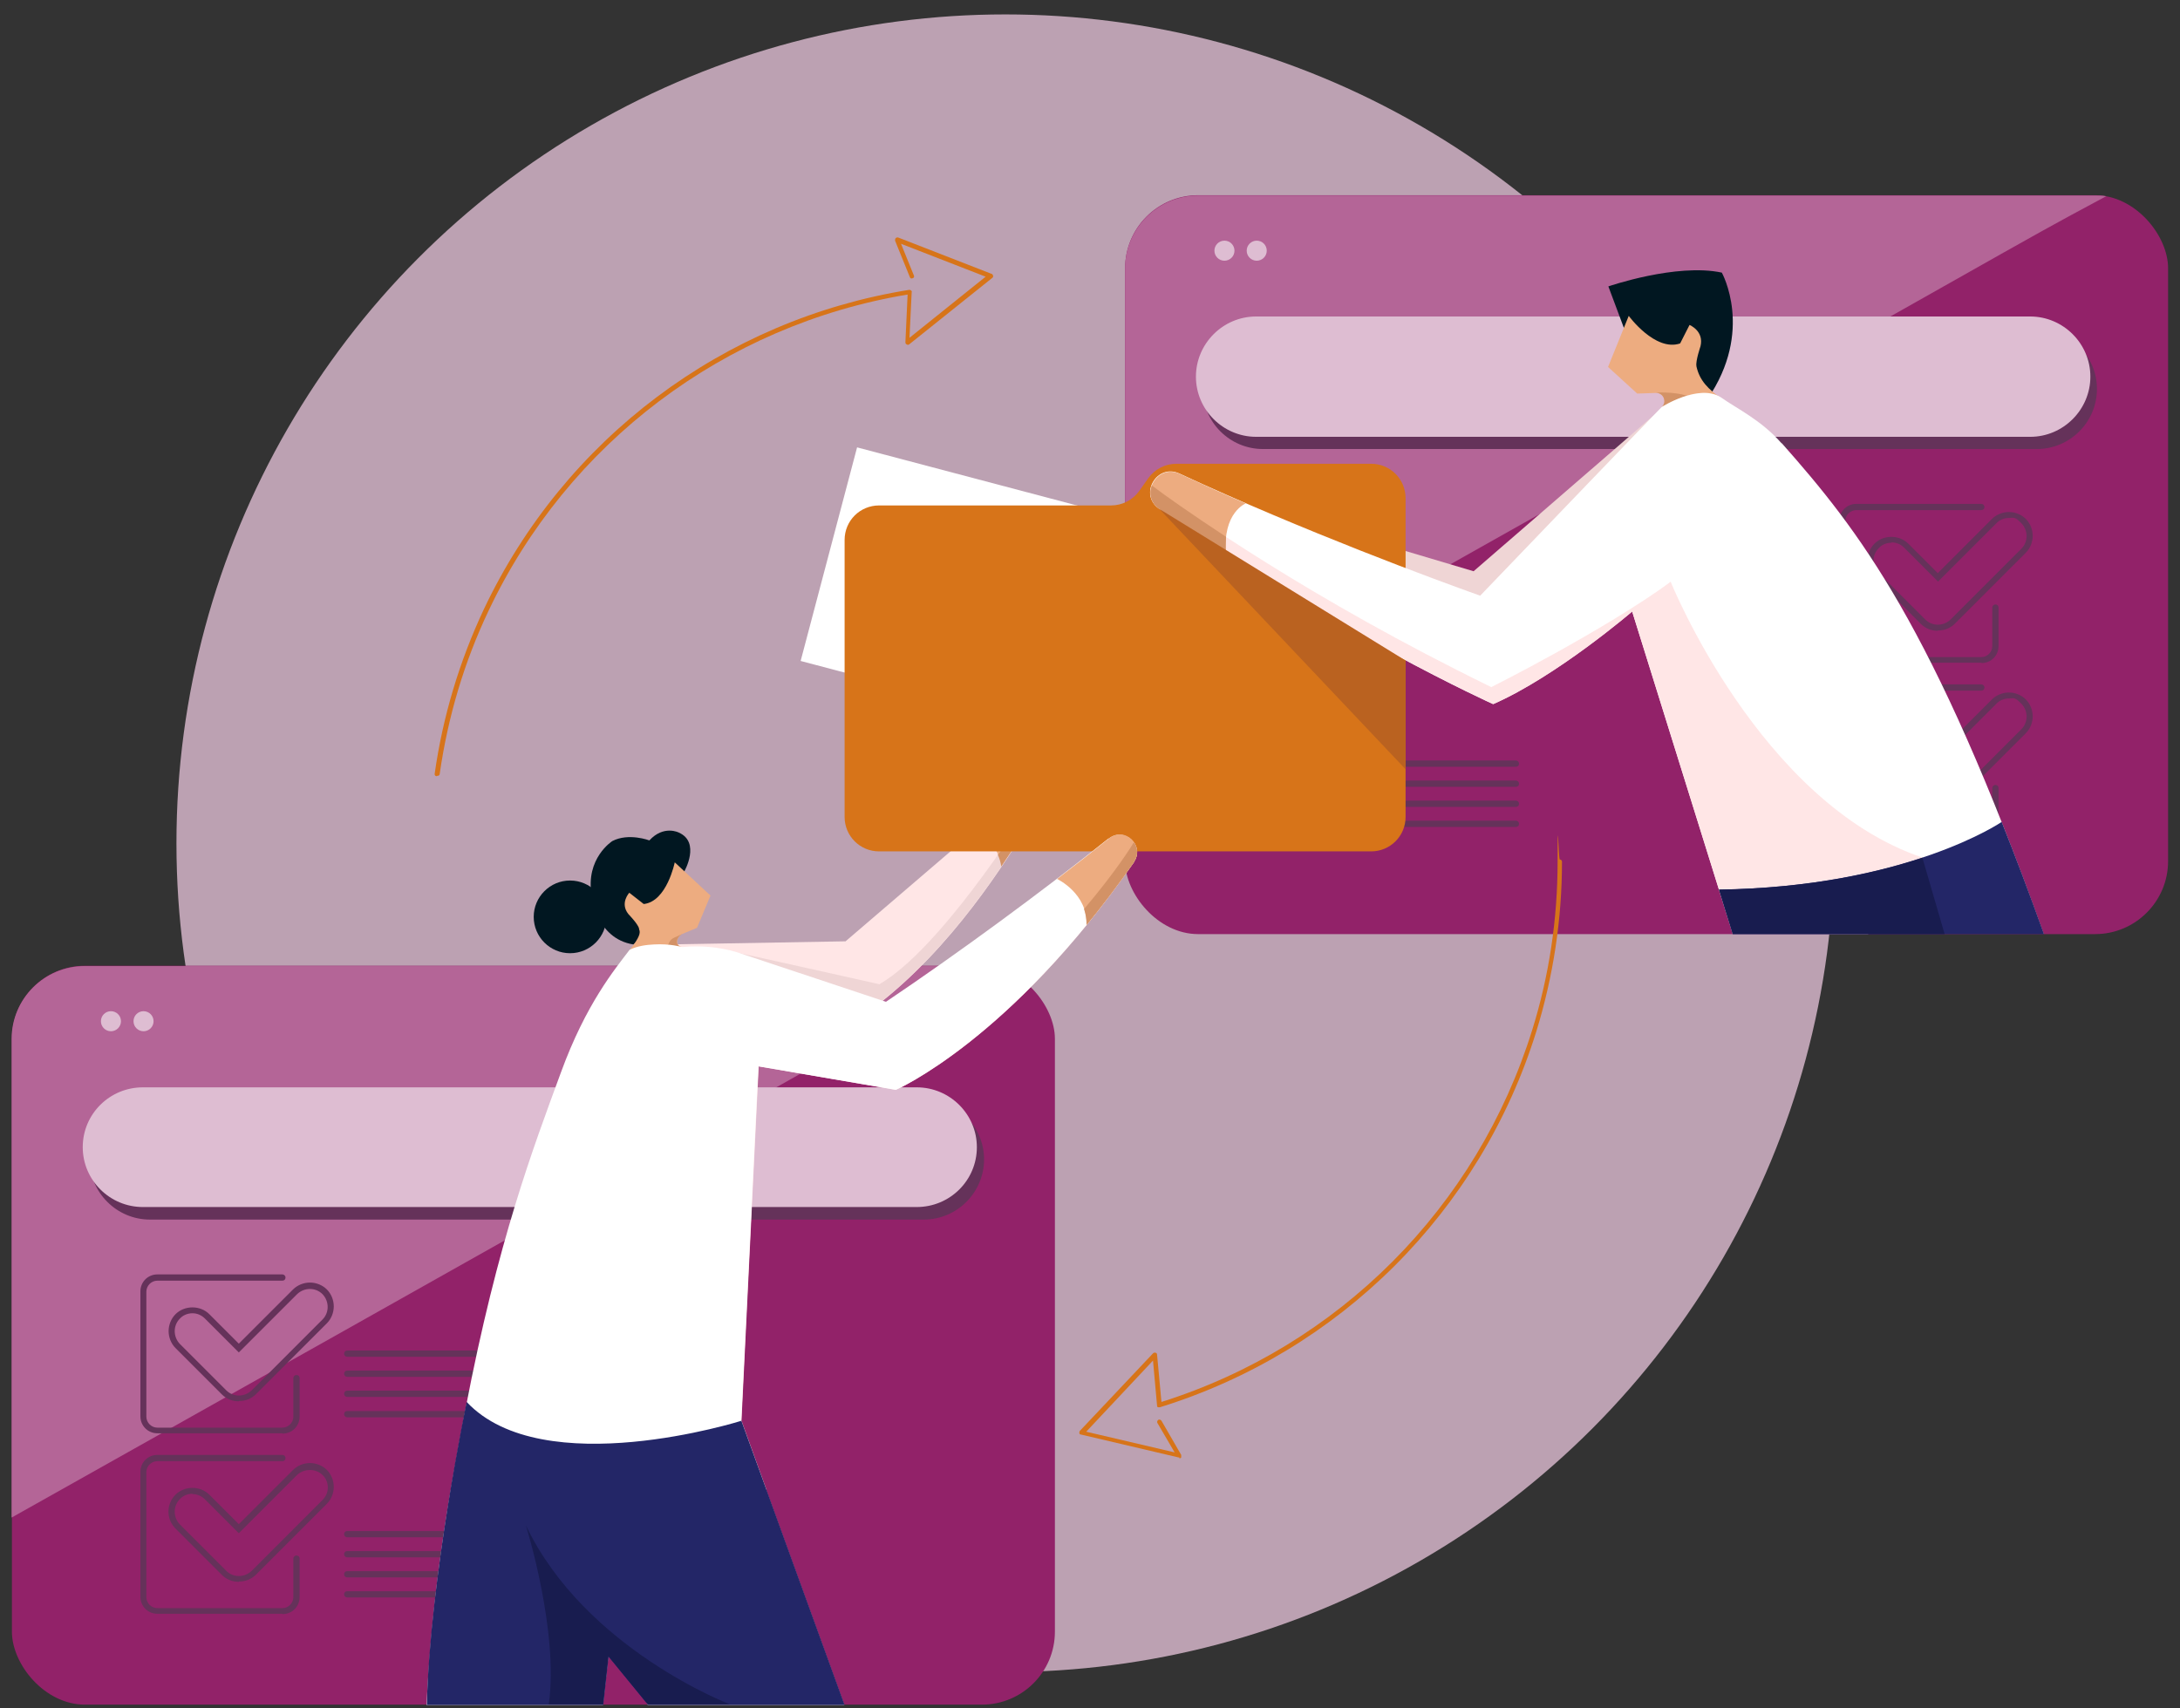
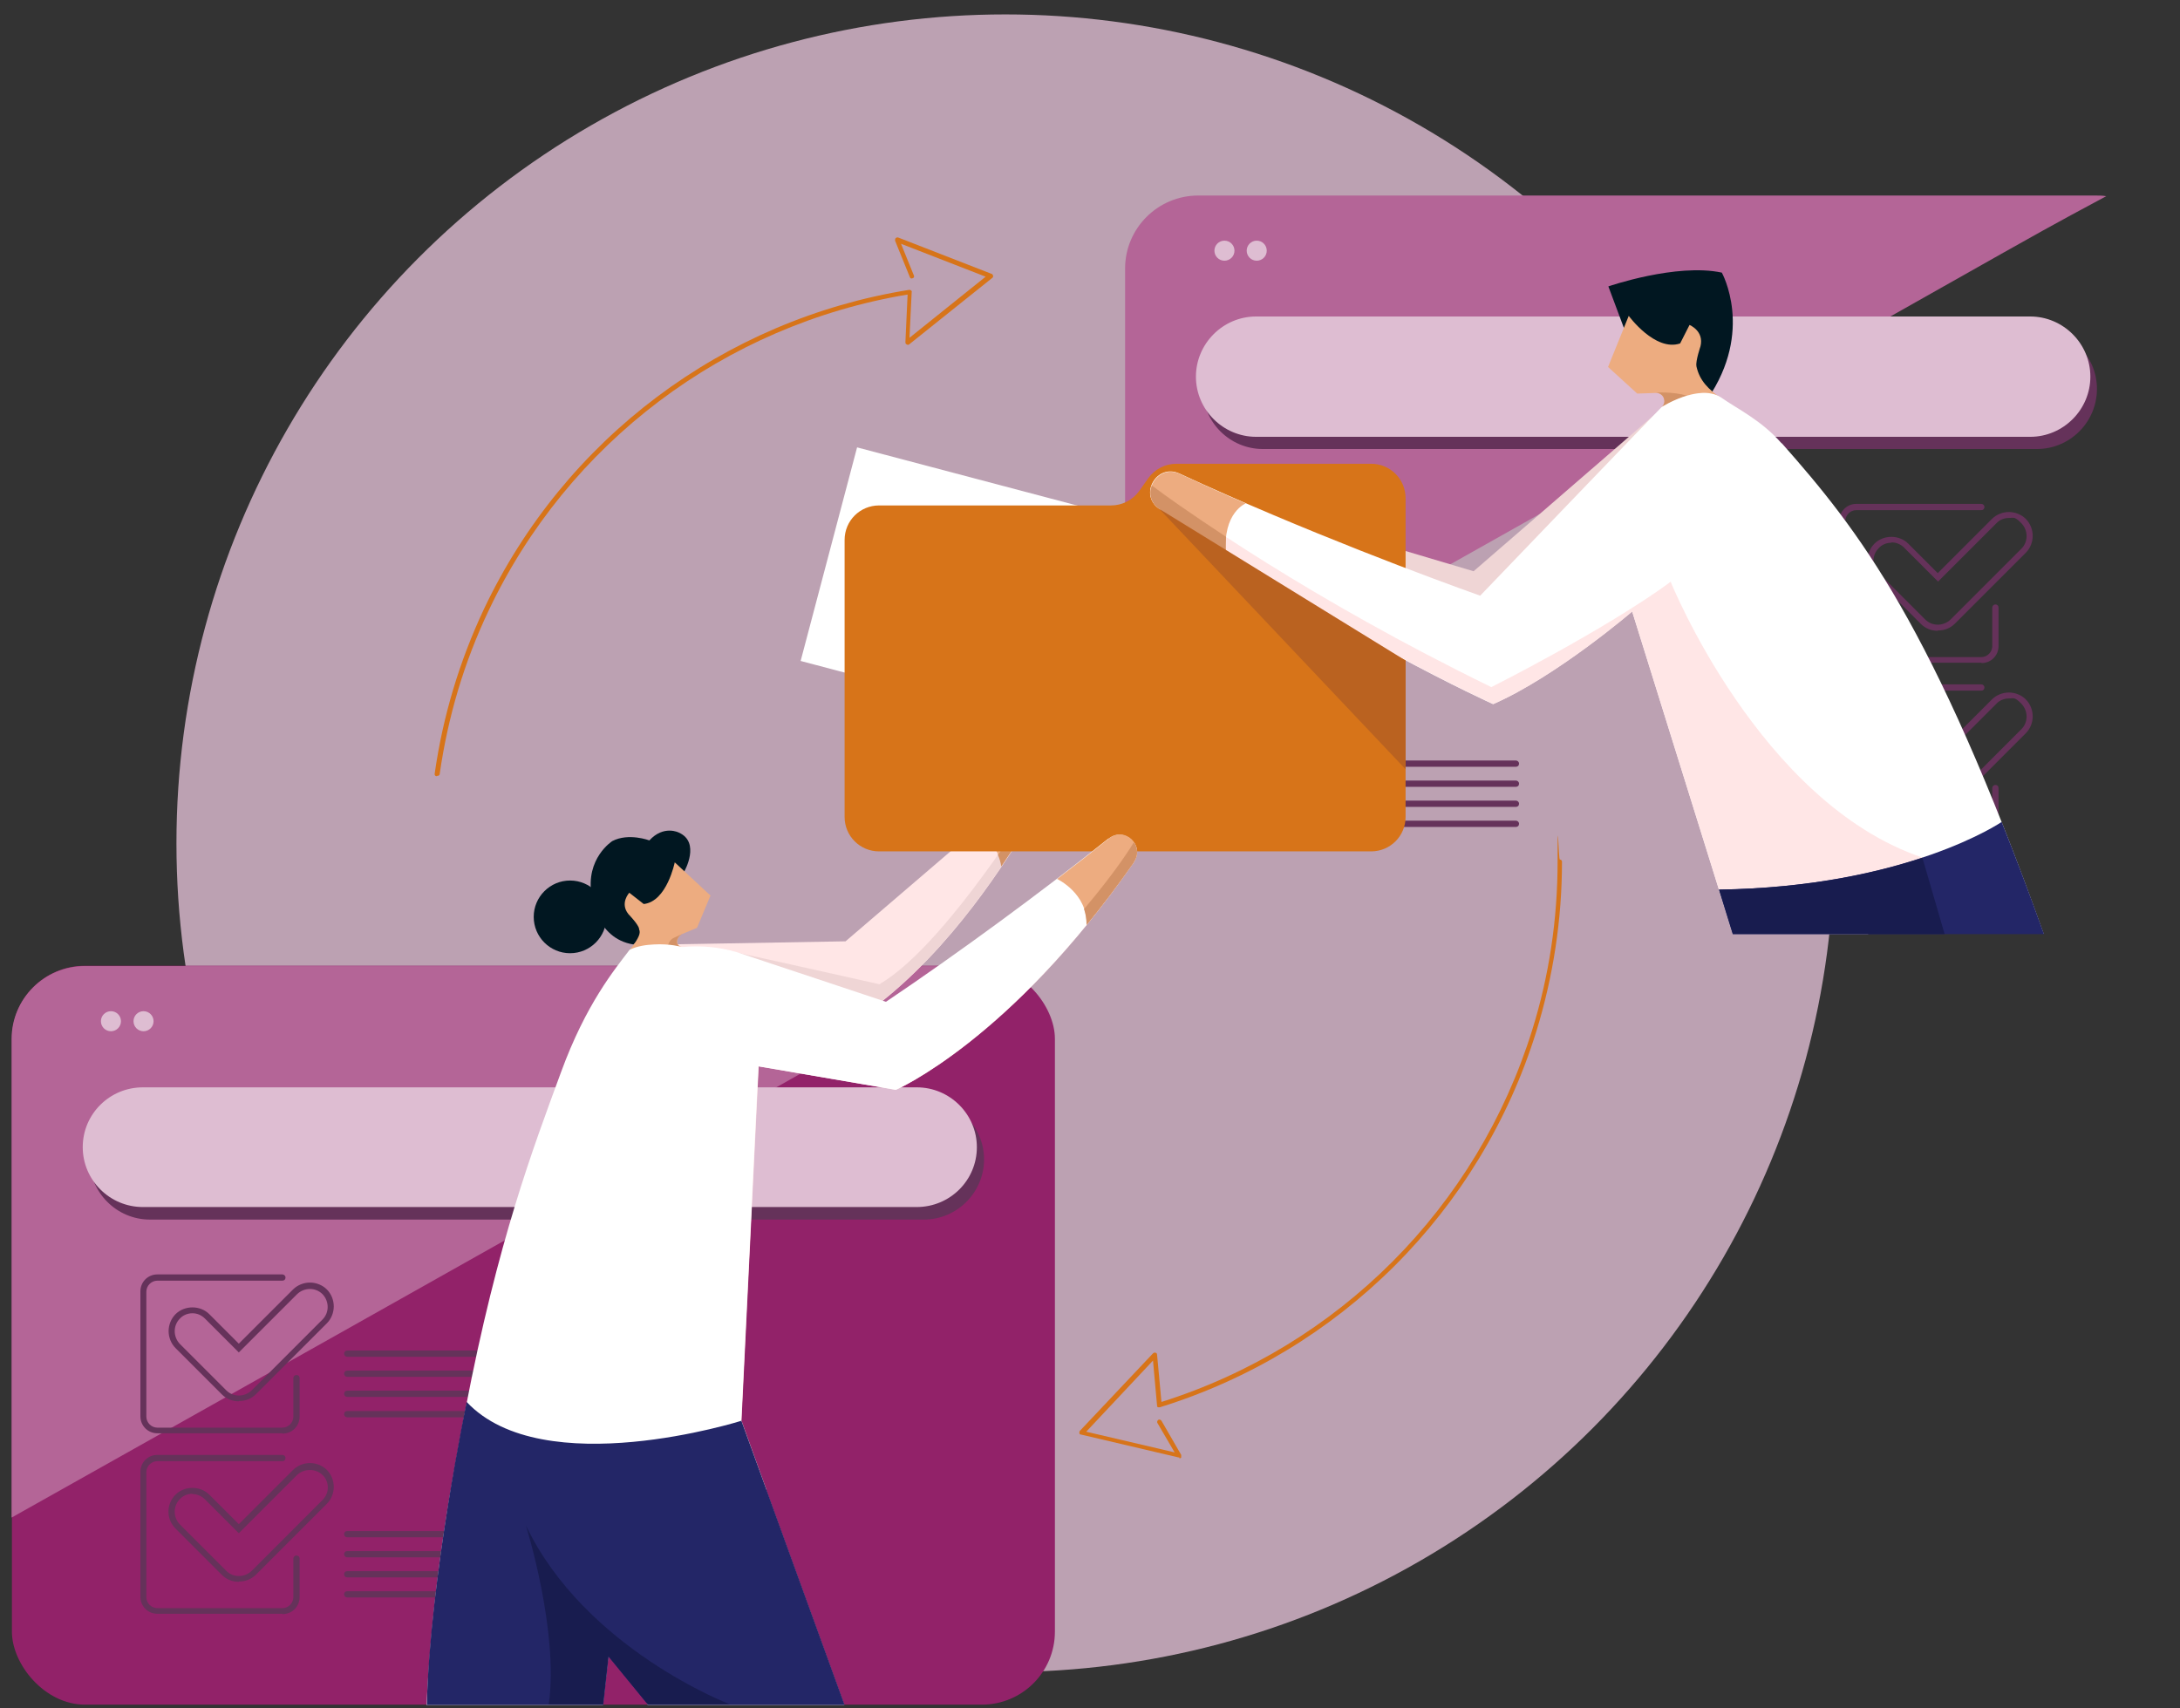
<svg xmlns="http://www.w3.org/2000/svg" id="Layer_1" version="1.1" viewBox="0 0 695.6 545.1">
  <rect x="0" y="0" width="695.6" height="545.1" fill="#333333" stroke="none" />
  <defs>
    <style> .st0, .st1 { fill: #debdd2; } .st2 { fill: #d77419; } .st3 { fill: #efd5d5; } .st4 { fill: #922269; } .st5 { fill: #65325a; } .st6 { fill: #232667; } .st7 { fill: #fff; } .st8 { fill: #181c4f; } .st9 { fill: #b46597; } .st10 { fill: #edac80; } .st1 { isolation: isolate; opacity: .8; } .st11 { fill: #ffe6e6; } .st12 { fill: #011721; } .st13 { fill: #d39266; } .st14 { fill: #ba6220; } </style>
  </defs>
  <circle class="st1" cx="320.8" cy="269.1" r="264.5" />
  <rect class="st4" x="3.8" y="308.2" width="332.8" height="235.8" rx="23.3" ry="23.3" />
  <path class="st9" d="M316.7,308.5c-1.1-.2-2.2-.2-3.4-.2H27c-12.8,0-23.3,10.4-23.3,23.3v152.7c312.9-175.7,276.4-156.1,312.9-175.7h.1Z" />
  <path class="st5" d="M294.8,389.2H47.8c-10.5,0-19.2-8.6-19.2-19.2h0c0-10.5,8.6-19.2,19.2-19.2h247c10.5,0,19.2,8.6,19.2,19.2h0c0,10.5-8.6,19.2-19.2,19.2Z" />
  <circle class="st0" cx="35.4" cy="325.9" r="3.2" />
  <circle class="st0" cx="45.8" cy="325.9" r="3.2" />
  <path class="st0" d="M45.6,347h246.9c10.6,0,19.2,8.6,19.2,19.1h0c0,10.6-8.6,19.1-19.2,19.1H45.6c-10.6,0-19.2-8.6-19.2-19.1h0c0-10.6,8.6-19.1,19.2-19.1Z" />
  <g>
    <path class="st5" d="M90.1,457.4h-39.9c-3,0-5.4-2.4-5.4-5.4v-39.9c0-3,2.4-5.4,5.4-5.4h39.9c.5,0,1,.4,1,1s-.4,1-1,1h-39.9c-1.9,0-3.5,1.6-3.5,3.5v39.9c0,1.9,1.6,3.5,3.5,3.5h39.9c1.9,0,3.5-1.6,3.5-3.5v-12.3c0-.5.4-1,1-1s1,.4,1,1v12.3c0,3-2.4,5.4-5.4,5.4h-.1Z" />
    <path class="st5" d="M76.2,447.2c-2,0-3.9-.7-5.4-2.2l-14.8-14.8c-1.4-1.4-2.2-3.4-2.2-5.4s.8-4,2.2-5.4c2.9-2.9,7.9-2.9,10.8,0l9.4,9.4,17.3-17.3c1.4-1.4,3.4-2.2,5.4-2.2s4,.8,5.4,2.2c1.4,1.4,2.2,3.4,2.2,5.4s-.8,4-2.2,5.4l-22.6,22.6c-1.5,1.5-3.4,2.2-5.4,2.2h0ZM61.4,419.1c-1.5,0-3,.6-4,1.7-2.2,2.2-2.2,5.8,0,8.1l14.8,14.8c2.2,2.2,5.8,2.2,8.1,0l22.6-22.6c2.2-2.2,2.2-5.8,0-8.1-2.2-2.2-5.8-2.2-8.1,0l-18.6,18.6-10.8-10.8c-1.1-1.1-2.5-1.7-4-1.7h0Z" />
    <path class="st5" d="M90.1,515h-39.9c-3,0-5.4-2.4-5.4-5.4v-39.9c0-3,2.4-5.4,5.4-5.4h39.9c.5,0,1,.4,1,1s-.4,1-1,1h-39.9c-1.9,0-3.5,1.6-3.5,3.5v39.9c0,1.9,1.6,3.5,3.5,3.5h39.9c1.9,0,3.5-1.6,3.5-3.5v-12.3c0-.5.4-1,1-1s1,.4,1,1v12.3c0,3-2.4,5.4-5.4,5.4h-.1Z" />
    <path class="st5" d="M76.2,504.8c-2,0-3.9-.7-5.4-2.2l-14.8-14.8c-3-3-3-7.8,0-10.8,2.9-2.9,7.9-2.9,10.8,0l9.4,9.4,17.3-17.3c1.4-1.4,3.4-2.2,5.4-2.2s4,.8,5.4,2.2,2.2,3.4,2.2,5.4-.8,4-2.2,5.4l-22.6,22.6c-1.5,1.5-3.4,2.2-5.4,2.2h0ZM61.4,476.7c-1.5,0-3,.6-4,1.7-2.2,2.2-2.2,5.8,0,8.1l14.8,14.8c2.2,2.2,5.8,2.2,8.1,0l22.6-22.6c1.1-1.1,1.7-2.5,1.7-4s-.6-3-1.7-4c-2.1-2.1-5.9-2.1-8.1,0l-18.6,18.6-10.8-10.8c-1.1-1.1-2.5-1.7-4-1.7h0Z" />
    <path class="st5" d="M174.5,433h-63.7c-.5,0-1-.4-1-1s.4-1,1-1h63.7c.5,0,1,.4,1,1s-.4,1-1,1Z" />
    <path class="st5" d="M174.5,439.4h-63.7c-.5,0-1-.4-1-1s.4-1,1-1h63.7c.5,0,1,.4,1,1s-.4,1-1,1Z" />
    <path class="st5" d="M174.5,445.8h-63.7c-.5,0-1-.4-1-1s.4-1,1-1h63.7c.5,0,1,.4,1,1s-.4,1-1,1Z" />
    <path class="st5" d="M174.5,452.3h-63.7c-.5,0-1-.4-1-1s.4-1,1-1h63.7c.5,0,1,.4,1,1s-.4,1-1,1Z" />
    <path class="st5" d="M174.5,490.6h-63.7c-.5,0-1-.4-1-1s.4-1,1-1h63.7c.5,0,1,.4,1,1s-.4,1-1,1Z" />
    <path class="st5" d="M174.5,497h-63.7c-.5,0-1-.4-1-1s.4-1,1-1h63.7c.5,0,1,.4,1,1s-.4,1-1,1Z" />
    <path class="st5" d="M174.5,503.4h-63.7c-.5,0-1-.4-1-1s.4-1,1-1h63.7c.5,0,1,.4,1,1s-.4,1-1,1Z" />
    <path class="st5" d="M174.5,509.8h-63.7c-.5,0-1-.4-1-1s.4-1,1-1h63.7c.5,0,1,.4,1,1s-.4,1-1,1Z" />
  </g>
-   <rect class="st4" x="359" y="62.3" width="332.8" height="235.8" rx="23.3" ry="23.3" />
  <path class="st9" d="M672,62.6c-1.1-.2-2.2-.2-3.4-.2h-286.3c-12.8,0-23.3,10.4-23.3,23.3v152.7C671.9,62.7,635.4,82.3,671.9,62.7h.1Z" />
  <path class="st5" d="M403,105h246.9c10.6,0,19.2,8.6,19.2,19.1h0c0,10.6-8.6,19.2-19.2,19.2h-246.9c-10.6,0-19.2-8.6-19.2-19.1h0c0-10.6,8.6-19.2,19.2-19.2Z" />
  <circle class="st0" cx="390.7" cy="80" r="3.2" />
  <circle class="st0" cx="401" cy="80" r="3.2" />
  <path class="st0" d="M647.8,139.4h-247c-10.5,0-19.2-8.6-19.2-19.2h0c0-10.5,8.6-19.2,19.2-19.2h247c10.5,0,19.2,8.6,19.2,19.2h0c0,10.5-8.6,19.2-19.2,19.2Z" />
  <g>
    <path class="st5" d="M632.2,211.5h-39.9c-3,0-5.4-2.4-5.4-5.4v-39.9c0-3,2.4-5.4,5.4-5.4h39.9c.5,0,1,.4,1,1s-.4,1-1,1h-39.9c-1.9,0-3.5,1.6-3.5,3.5v39.9c0,1.9,1.6,3.5,3.5,3.5h39.9c1.9,0,3.5-1.6,3.5-3.5v-12.3c0-.5.4-1,1-1s1,.4,1,1v12.3c0,3-2.4,5.4-5.4,5.4h0Z" />
    <path class="st5" d="M618.3,201.3c-2,0-3.9-.7-5.4-2.2l-14.8-14.8c-1.4-1.4-2.2-3.4-2.2-5.4s.8-4,2.2-5.4c2.9-2.9,7.9-2.9,10.8,0l9.4,9.4,17.3-17.3c1.4-1.4,3.4-2.2,5.4-2.2h0c2,0,4,.8,5.4,2.2h0c1.4,1.4,2.2,3.4,2.2,5.4s-.8,4-2.2,5.4l-22.6,22.6c-1.5,1.5-3.4,2.2-5.4,2.2h-.1ZM603.5,173.2c-1.5,0-3,.6-4,1.7-1.1,1.1-1.7,2.5-1.7,4s.6,3,1.7,4l14.8,14.8c2.2,2.2,5.8,2.2,8.1,0l22.6-22.6c2.2-2.2,2.2-5.8,0-8.1s-2.5-1.7-4-1.7h0c-1.5,0-3,.6-4,1.7l-18.6,18.6-10.8-10.8c-1.1-1.1-2.5-1.7-4-1.7h0Z" />
    <path class="st5" d="M632.2,269.1h-39.9c-3,0-5.4-2.4-5.4-5.4v-39.9c0-3,2.4-5.4,5.4-5.4h39.9c.5,0,1,.4,1,1s-.4,1-1,1h-39.9c-1.9,0-3.5,1.6-3.5,3.5v39.9c0,1.9,1.6,3.5,3.5,3.5h39.9c1.9,0,3.5-1.6,3.5-3.5v-12.3c0-.5.4-1,1-1s1,.4,1,1v12.3c0,3-2.4,5.4-5.4,5.4h0Z" />
    <path class="st5" d="M618.3,258.9c-2,0-3.9-.7-5.4-2.2l-14.8-14.8c-1.4-1.4-2.2-3.4-2.2-5.4s.8-4,2.2-5.4,3.4-2.2,5.4-2.2,4,.8,5.4,2.2l9.4,9.4,17.3-17.3c1.4-1.4,3.4-2.2,5.4-2.2h0c2,0,4,.8,5.4,2.2h0c1.4,1.4,2.2,3.4,2.2,5.4s-.8,4-2.2,5.4l-22.6,22.6c-1.5,1.5-3.4,2.2-5.4,2.2h-.1ZM603.5,230.8c-1.5,0-3,.6-4,1.7-1.1,1.1-1.7,2.5-1.7,4s.6,3,1.7,4l14.8,14.8c2.2,2.2,5.8,2.2,8.1,0l22.6-22.6c2.2-2.2,2.2-5.8,0-8.1s-2.5-1.7-4-1.7h0c-1.5,0-3,.6-4,1.7l-18.6,18.6-10.8-10.8c-1.1-1.1-2.5-1.7-4-1.7h0Z" />
    <path class="st5" d="M529.8,187.1h-63.7c-.5,0-1-.4-1-1s.4-1,1-1h63.7c.5,0,1,.4,1,1s-.4,1-1,1Z" />
    <path class="st5" d="M483.7,193.5h-85.9c-.5,0-1-.4-1-1s.4-1,1-1h85.9c.5,0,1,.4,1,1s-.4,1-1,1Z" />
    <path class="st5" d="M483.7,199.9h-85.9c-.5,0-1-.4-1-1s.4-1,1-1h85.9c.5,0,1,.4,1,1s-.4,1-1,1Z" />
    <path class="st5" d="M483.7,206.4h-85.9c-.5,0-1-.4-1-1s.4-1,1-1h85.9c.5,0,1,.4,1,1s-.4,1-1,1Z" />
    <path class="st5" d="M483.7,244.7h-85.9c-.5,0-1-.4-1-1s.4-1,1-1h85.9c.5,0,1,.4,1,1s-.4,1-1,1Z" />
    <path class="st5" d="M483.7,251.1h-85.9c-.5,0-1-.4-1-1s.4-1,1-1h85.9c.5,0,1,.4,1,1s-.4,1-1,1Z" />
    <path class="st5" d="M483.7,257.5h-85.9c-.5,0-1-.4-1-1s.4-1,1-1h85.9c.5,0,1,.4,1,1s-.4,1-1,1Z" />
    <path class="st5" d="M483.7,263.9h-85.9c-.5,0-1-.4-1-1s.4-1,1-1h85.9c.5,0,1,.4,1,1s-.4,1-1,1Z" />
  </g>
  <polygon class="st3" points="528.4 131.9 470.2 182.3 397.6 160.7 469.4 199.2 528.4 131.9" />
  <g>
    <rect class="st7" x="279.7" y="138" width="70.5" height="104.4" transform="translate(50.6 446.1) rotate(-75.2)" />
    <g>
      <path class="st11" d="M213,301.4l56.8-1,53.2-45.6c4-3.2,9.4,1.6,6.7,5.9-9,14.8-25.9,41.7-50.1,60.3l-27,1.2-39.5-20.9h-.1Z" />
      <path class="st10" d="M322.9,254.7l-11.7,10c2.2,1.3,7.4,5.1,8.3,11.7,4.1-6,7.4-11.5,10.1-15.8,2.6-4.4-2.7-9.1-6.7-5.9h0Z" />
      <path class="st3" d="M279.5,321c24.2-18.6,41.2-45.6,50.1-60.3,1-1.7.8-3.4,0-4.7-4.5,7.2-30,47.1-49,58.1,0,0-36.4-8.2-49.7-11l1,8.4,20.6,10.8,27-1.2h0Z" />
      <path class="st13" d="M319.5,276.5c4.1-6,7.4-11.5,10.1-15.8,1-1.7.8-3.4,0-4.7-1.6,2.5-5.7,9-11.2,16.8.5,1.1.9,2.4,1.1,3.8h0Z" />
    </g>
    <path class="st2" d="M437.5,271.7h-157c-6.1,0-11-4.9-11-11v-88.4c0-6.1,4.9-11,11-11h74c3.6,0,6.9-1.7,9-4.6l2.9-4.1c2.1-2.9,5.4-4.6,9-4.6h62.1c6.1,0,11,4.9,11,11v101.7c0,6.1-4.9,11-11,11h0Z" />
    <g>
      <path class="st12" d="M218.4,278s5.2-9.2-1.8-12.3c0,0-4.8-2.5-9.4,2.5,0,0-6.6-2.5-11.8.2,0,0-8.7,5.5-6.6,17.4,0,0,1.3,13.7,13.3,15.6l15.3-12.1,1-11.2h0Z" />
      <path class="st12" d="M193.5,292.6c0,6.4-5.2,11.6-11.6,11.6s-11.6-5.2-11.6-11.6,5.2-11.6,11.6-11.6,11.6,5.2,11.6,11.6Z" />
      <path class="st10" d="M200.9,303c3.1-.3,5.9-.4,8.5-.5,4.6-.3,8.2-.3,8.2-.3h0c-.7-.1-1.3-.6-1.5-1.3h0c-.2-1.1.5-2.3,1.5-2.8l4.8-2,4.3-10.3-11.4-10.6s-2.5,12.5-9.9,13.3l-4.6-3.6s-3.1,3.3-.3,6.8c0,0,3.1,3.2,3.4,4.6,0,.3.1.5.2.8.2,1.4-1,3.2-3.1,6h-.1Z" />
      <path class="st11" d="M227.7,336.9s-.7,45.7-7.8,76.4c-7,30.2-24.7,59.1-24.7,59.1l49.4,3.1-8-22.1,5.5-113.2-14.4-3.3h0Z" />
      <path class="st11" d="M361.8,275.1c1.5-2.2,1.2-4.6,0-6.3-1.6,2.6-25.3,40.6-76.3,75.1l-57.8-6.9,14.4,3.3,43.8,7.5s36.5-15.8,75.9-72.6h0Z" />
      <path class="st13" d="M217.6,298.1l-2.4,1.1c-1,.4-1.7,1.3-2,2.3l-.3.9h-.6c3.1-.1,5.2-.1,5.2-.1-.7-.1-1.3-.6-1.5-1.3h0c-.2-1.1.5-2.3,1.5-2.8h0Z" />
      <path class="st7" d="M353.8,267.5c-21.2,17-48.5,37-71.1,52.2l-47.8-15.9c-5.6-1.6-11.3-2.1-16.8-1.6h-.5s-3.9-1.1-8.9-.8c-2.4.1-5.4.5-7.8,1.7h0c-4.7,6.2-13.9,17.2-21.9,39.1-8.9,24.3-20.1,53.4-30.5,107.6-5.5,28.9-10.6,57.5-12.4,94.3h56.3l2.8-25.1,11.5,25.1h62.7l-32.9-90.6,5.5-113.2,43.8,7.5s36.5-15.8,75.9-72.6c3.7-5.3-3-11.6-8-7.5v-.2Z" />
      <path class="st6" d="M236.6,453.4s-63.3,20-87.7-6c0,0-11.8,56.5-12.7,96.7h56.3l1.7-15.4,12.6,15.4h62.7l-32.9-90.6h0Z" />
      <path class="st8" d="M167.8,486.8s10.6,33.8,7.3,57.1h17.3l1.7-15.4,12.6,15.4h26.2s-46.2-17.6-65.1-57.1Z" />
      <path class="st10" d="M361.8,275.1c3.7-5.3-3-11.6-8-7.5-5.2,4.2-10.7,8.5-16.5,12.9h0s9.8,4.6,9.4,14.7c4.9-6,10-12.7,15.1-20h0Z" />
      <path class="st13" d="M361.8,275.1c1.5-2.2,1.2-4.6,0-6.3-.7,1.2-5.8,9.4-15.9,21.3.5,1.5.8,3.2.8,5.1,4.9-6,10-12.7,15.1-20h0Z" />
    </g>
    <path class="st12" d="M518.1,104.5l-4.9-13.1s21.7-7.5,36.2-4.4c0,0,10.4,18.6-4.6,40.4l-.5,5-5.8-4.9-15.8-13.7-4.6-9.4h0Z" />
    <path class="st10" d="M541.3,116.8c-.3-1.6,1.3-6.3,1.3-6.3,1.2-4.9-3.5-6.8-3.5-6.8l-3,5.9c-8,2.7-16.4-8.8-16.4-8.8l-6.6,16.3,9.3,8.5,6-.2c1.3,0,2.5.9,2.7,2.2.2,1-.2,1.9-.9,2.5,0,0,11.9-7.6,18.9-3.1h0c-3.9-2.7-6.8-5.5-7.8-10.1h0Z" />
    <path class="st13" d="M538.4,126.3c-4.6-1.4-10.1-1-10.1-1,1.3,0,2.5.9,2.7,2.2.2,1-.2,1.9-.9,2.5,0,0,3.7-2.4,8.2-3.7h0Z" />
    <path class="st7" d="M568.5,141.5c-6.6-7.5-14-10.9-19.4-14.7h0c-7-4.5-18.9,3.1-18.9,3.1-.5.4-57.9,60.2-57.9,60.2-14.6-5.2-55.8-20.4-96-39-7.2-3.3-13,6.7-6.5,11.2,55.9,39.6,106.6,62.4,106.6,62.4,20.3-8.9,44.4-29.6,44.4-29.6l32.1,102.9h99.2c-35.3-98.7-59-128.8-83.6-156.6h0Z" />
    <path class="st11" d="M617.7,288.7l-4.2-15c-52-17.5-80.4-88-80.4-88l-12.3,9.5,32.1,102.9h43.1l21.6-9.4h.1Z" />
    <path class="st6" d="M652.2,298.1c-4.7-13.1-9.2-25-13.5-35.8,0,0-30.2,20.7-90.2,21.6h0l4.4,14.2h99.3Z" />
    <path class="st11" d="M475.9,219.3c-58-28.3-97-55.9-108.4-64.4-.9,2.5-.4,5.4,2.4,7.4,55.9,39.6,106.6,62.4,106.6,62.4,20.3-8.9,44.4-29.6,44.4-29.6l3.2,10.2,9.1-19.7c-21.5,15.7-57.2,33.6-57.2,33.6h0Z" />
    <path class="st10" d="M397.6,160.7h0c-7-3-14.1-6.2-21.2-9.5-7.2-3.3-13,6.7-6.5,11.2,7.2,5.1,14.3,9.9,21.3,14.4-1.2-13.3,6.4-16.2,6.4-16.2h0Z" />
    <path class="st13" d="M367.5,155c-.9,2.5-.4,5.4,2.4,7.4,7.2,5.1,14.3,9.9,21.3,14.4-.2-2.1,0-3.9,0-5.5-11.4-7.5-19.5-13.2-23.7-16.4h0Z" />
    <path class="st8" d="M613.5,273.7c-15,5-36.7,9.8-65,10.2l4.4,14.2h67.6l-7.1-24.4h0Z" />
  </g>
  <polygon class="st14" points="369.9 162.4 448.5 245.5 448.5 210.8 369.9 162.4" />
  <path class="st2" d="M376.2,465.1h-.2l-31.1-7.3c-.3,0-.5-.2-.5-.5s0-.5.2-.7l23.3-24.7c.2-.2.5-.3.8-.2.3,0,.5.3.5.6l1.4,15.1c56.5-17.8,100.7-62.1,118.3-118.7,5.4-17.3,8.1-35.4,8.1-53.7s.3-.7.7-.7.7.3.7.7c0,18.5-2.8,36.7-8.2,54.2-17.8,57.3-62.7,102.1-120.1,119.9h-.6c-.2,0-.3-.3-.3-.5l-1.3-14.4-21.3,22.7,28.2,6.6-5.5-9.4c-.2-.3,0-.8.3-1s.8,0,1,.3l6.3,10.9c0,.2,0,.6,0,.8s-.4.3-.6.3v-.3Z" />
  <path class="st2" d="M139.4,247.7h-.1c-.4,0-.7-.4-.6-.8,2.6-18.3,7.9-35.9,15.7-52.5,25.7-54.3,76.4-92.4,135.7-101.9.2,0,.4,0,.6.2.2.1.3.4.2.6l-.7,14.5,24.3-19.5-27-10.5,4.1,10.1c.2.4,0,.8-.4.9-.4.2-.8,0-.9-.4l-4.7-11.6c0-.3,0-.6.2-.8s.5-.3.8-.2l29.8,11.6c.2,0,.4.3.5.6,0,.3,0,.5-.3.7l-26.5,21.2c-.2.2-.5.2-.8,0-.3-.1-.4-.4-.4-.7l.7-15.2c-58.4,9.7-108.4,47.4-133.7,100.9-7.8,16.4-13,33.9-15.6,52.1,0,.4-.4.6-.7.6h-.2Z" />
</svg>